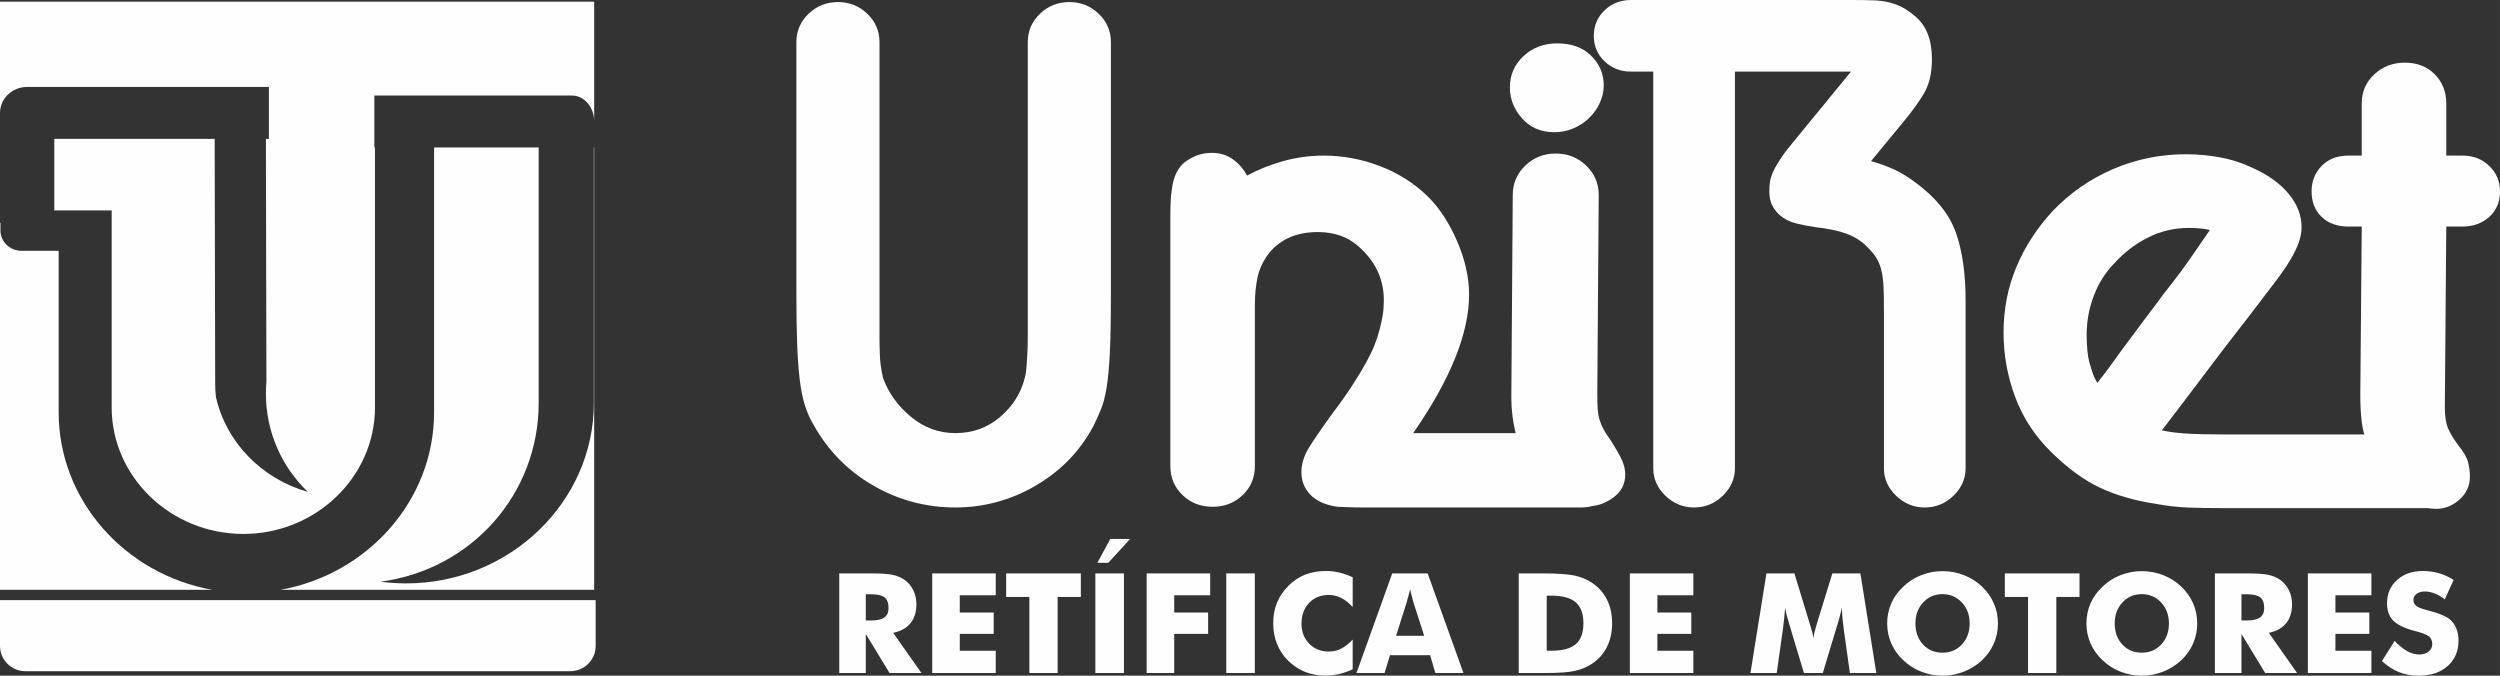
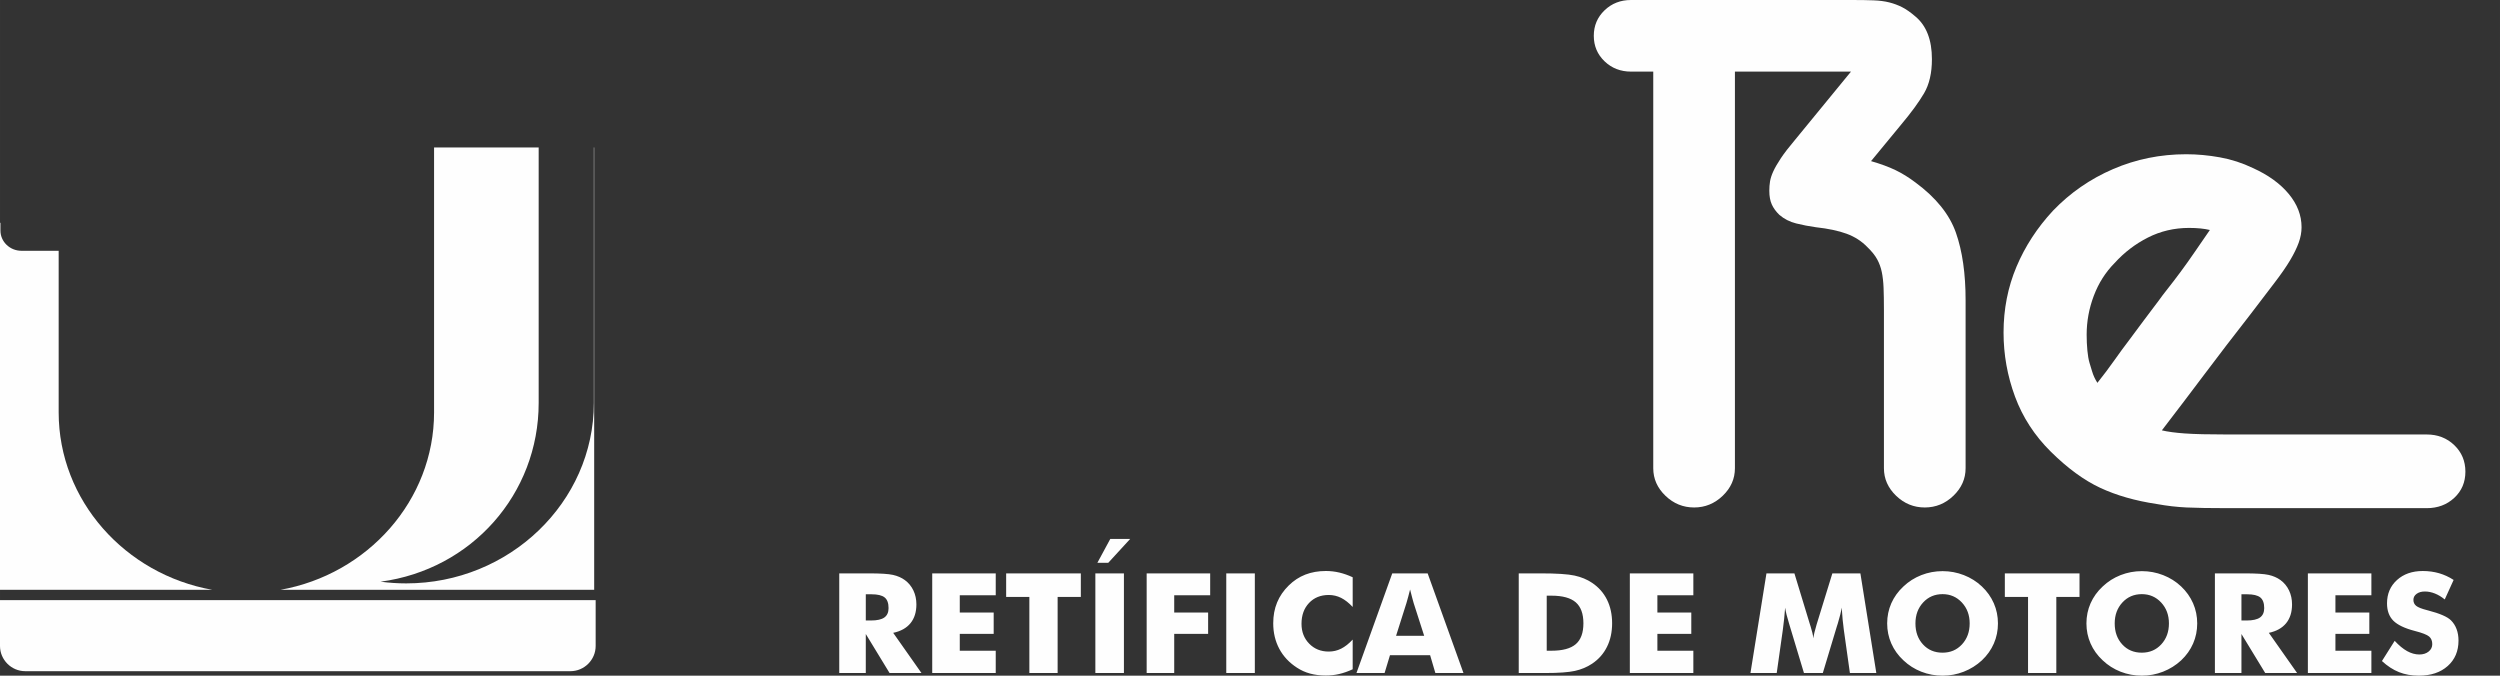
<svg xmlns="http://www.w3.org/2000/svg" xml:space="preserve" width="156.633mm" height="42.333mm" version="1.1" style="shape-rendering:geometricPrecision; text-rendering:geometricPrecision; image-rendering:optimizeQuality; fill-rule:evenodd; clip-rule:evenodd" viewBox="0 0 15663.32 4233.32">
  <rect x="0" y="0" width="15663.32" height="4233.32" fill="#333333" stroke="none" />
  <defs>
    <style type="text/css">
   
    .fil0 {fill:#FEFEFE}
    .fil1 {fill:#FEFEFE;fill-rule:nonzero}
   
  </style>
  </defs>
  <g id="Camada_x0020_1">
-     <path class="fil0" d="M5986.07 3179.48c-185.51,0 -357.54,-46.06 -516.17,-138.07 -158.54,-92.04 -282.73,-218.55 -372.48,-379.61 -23.96,-40.28 -42.64,-82.72 -56.12,-127.29 -13.44,-44.58 -23.92,-98.49 -31.39,-161.76 -7.48,-63.32 -12.72,-138.07 -15.72,-224.34 -2.96,-86.3 -4.51,-192.67 -4.51,-319.26l0 -1565.96c0,-69.06 25.42,-128 76.31,-176.91 50.88,-48.87 112.21,-73.35 184.01,-73.35 71.84,0 133.16,24.48 184.05,73.35 50.84,48.91 76.31,107.85 76.31,176.91l0 1842.09c0,83.42 2.23,142.32 6.7,176.87 4.5,34.5 9.7,63.27 15.71,86.26 32.9,92.05 90.52,172.58 172.8,241.59 82.32,69.01 175.81,103.56 280.5,103.56 107.74,0 201.23,-33.8 280.5,-101.41 79.32,-67.57 130.93,-150.25 154.9,-248.03 3,-11.52 5.19,-23.03 6.74,-34.51 1.46,-11.51 2.96,-27.32 4.46,-47.46 1.51,-20.1 3.01,-45.32 4.47,-75.5 1.5,-30.21 2.28,-69.75 2.28,-118.66l0 -1824.8c0,-69.06 25.42,-128 76.3,-176.91 50.85,-48.87 112.17,-73.35 184.01,-73.35 71.8,0 133.12,24.48 184.01,73.35 50.84,48.91 76.31,107.85 76.31,176.91l0 1587.54c0,152.39 -2.28,273.21 -6.74,362.4 -4.51,89.16 -11.25,161.06 -20.19,215.71 -8.97,54.65 -20.22,98.48 -33.66,131.59 -13.49,33.06 -29.2,68.27 -47.15,105.66 -83.78,158.17 -204.19,283.28 -361.32,375.32 -157.04,92.01 -325.38,138.07 -504.92,138.07zm3752.22 -2351.19c-83.82,0 -151.11,-28.73 -202,-86.31 -50.84,-57.49 -76.31,-122.17 -76.31,-194.07 0,-77.69 28.47,-143.11 85.29,-196.31 56.85,-53.21 127.15,-79.83 210.93,-79.83 89.79,0 160.86,25.88 213.21,77.68 52.35,51.76 78.54,113.59 78.54,185.5 0,37.39 -8.2,74.04 -24.65,109.99 -16.49,35.96 -38.9,67.61 -67.33,94.94 -28.43,27.32 -61.37,48.91 -98.73,64.68 -37.4,15.85 -77.08,23.73 -118.95,23.73zm-242.36 1885.27c-18,-74.42 -26.97,-147.77 -26.97,-220.04l9.02 -1272.66c0,-71.86 26.15,-132.99 78.54,-183.34 52.35,-50.32 115.9,-75.5 190.75,-75.5 74.8,0 138.36,25.18 190.71,75.5 52.39,50.35 78.58,111.48 78.58,183.34l-8.97 1238.19c0,40.21 0.73,73.31 2.19,99.19 1.54,25.88 5.28,48.91 11.25,69.01 6.01,20.15 14.21,40.29 24.69,60.43 10.48,20.1 26.19,44.54 47.11,73.35 32.93,51.72 56.12,92.7 69.56,122.92 13.49,30.21 20.23,59.64 20.23,88.45 0,60.39 -24.69,108.56 -74.08,144.51 -42.64,31.04 -85.84,48.7 -129.6,52.91 -22.93,6.44 -47.49,9.66 -73.64,9.66l-1078.16 0c-44.87,0 -91.98,0 -141.32,0 -49.39,0 -95.76,0 -139.18,0 -43.37,0 -80.04,-0.74 -109.97,-2.19 -29.93,-1.4 -49.39,-2.14 -58.32,-2.14 -74.85,-11.52 -130.93,-36.66 -168.33,-75.5 -37.41,-38.84 -56.09,-85.56 -56.09,-140.21 0,-51.76 14.95,-102.12 44.88,-150.99 29.93,-48.87 74.8,-115.03 134.62,-198.45 56.86,-74.75 102.46,-138.77 136.9,-191.97 34.4,-53.21 62.87,-99.93 85.29,-140.22 22.46,-40.24 40.41,-76.94 53.89,-110 13.44,-33.1 24.65,-66.86 33.62,-101.37 8.98,-34.51 15.72,-65.42 20.23,-92.75 4.47,-27.32 6.74,-58.24 6.74,-92.74 0,-123.67 -46.42,-230.12 -139.17,-319.23 -71.8,-71.94 -163.1,-107.89 -273.76,-107.89 -128.66,0 -228.93,41.72 -300.73,125.14 -38.9,48.83 -64.33,99.93 -76.31,153.14 -11.98,53.2 -17.95,112.89 -17.95,179.05l0 1009.48c0,71.86 -25.46,132.29 -76.31,181.16 -50.88,48.91 -113.66,73.35 -188.47,73.35 -74.85,0 -137.67,-24.44 -188.56,-73.35 -50.8,-48.87 -76.27,-109.3 -76.27,-181.16l0 -1570.33c0,-34.51 0.73,-65.43 2.24,-92.75 1.5,-27.37 3.73,-49.61 6.74,-66.91 8.97,-83.38 38.13,-143.02 87.52,-179.01 49.38,-35.95 104,-53.95 163.82,-53.95 50.84,0 95.03,13.7 132.39,41.03 37.41,27.28 66.56,61.09 87.56,101.37 68.8,-37.35 144.37,-67.57 226.65,-90.6 82.24,-22.99 166.79,-34.5 253.58,-34.5 119.68,0 236.4,21.58 350.06,64.72 113.72,43.13 212.48,104.96 296.26,185.49 74.77,71.9 137.59,166.05 188.48,282.53 50.88,116.52 76.31,229.41 76.31,338.67 0,241.59 -116.68,530.64 -350.11,867.16l641.86 0z" />
    <path class="fil0" d="M10614.03 3179.47c-68.82,0 -128.66,-24.45 -179.54,-73.34 -50.86,-48.9 -76.3,-106.42 -76.3,-172.57l0 -2484.89 -139.13 0c-65.83,0 -121.18,-21.57 -166.07,-64.72 -44.88,-43.14 -67.32,-96.34 -67.32,-159.62 0,-63.27 22.44,-116.48 67.32,-159.62 44.89,-43.14 100.24,-64.71 166.07,-64.71l1382.38 0c53.86,0 99.49,0.72 136.9,2.16 37.4,1.43 70.31,5.75 98.74,12.94 28.42,7.19 55.35,17.26 80.79,30.2 25.43,12.94 53.11,32.36 83.03,58.24 68.82,57.52 103.23,146.68 103.23,267.47 0,86.28 -16.46,157.47 -49.37,213.55 -32.91,56.08 -80.79,121.51 -143.62,196.29l-188.51 228.64c59.84,17.26 110.71,35.95 152.6,56.08 41.89,20.14 83.78,46.02 125.67,77.66 128.66,94.91 213.19,199.88 253.59,314.92 40.39,115.05 60.59,255.97 60.59,422.78l0 1052.63c0,66.15 -25.44,123.67 -76.3,172.57 -50.87,48.89 -110.71,73.34 -179.54,73.34 -68.82,0 -128.66,-24.45 -179.52,-73.34 -50.87,-48.9 -76.3,-106.42 -76.3,-172.57l0 -992.23c0,-54.65 -0.75,-100.66 -2.25,-138.05 -1.5,-37.39 -5.24,-70.46 -11.22,-99.22 -5.99,-28.77 -15.71,-55.37 -29.17,-79.81 -13.47,-24.45 -33.67,-49.62 -60.59,-75.5 -35.91,-37.39 -79.3,-65.43 -130.16,-84.12 -50.87,-18.7 -115.2,-32.36 -193,-40.99 -41.89,-5.75 -83.03,-13.66 -123.43,-23.73 -40.39,-10.06 -75.55,-28.04 -105.47,-53.92 -20.95,-20.13 -36.66,-41.7 -47.13,-64.71 -10.47,-23.01 -15.71,-51.77 -15.71,-86.28 0,-20.13 1.5,-39.55 4.49,-58.24 2.99,-18.7 9.73,-39.55 20.2,-62.56 10.47,-23 26.18,-50.33 47.12,-81.97 20.95,-31.63 50.87,-70.46 89.77,-116.48l350.08 -427.08 -727.09 0 0 2484.89c0,66.15 -25.44,123.67 -76.3,172.57 -50.87,48.89 -110.71,73.34 -179.53,73.34z" />
    <path class="fil0" d="M13091.54 2273.51c3,8.63 8.23,25.88 15.71,51.77 7.48,25.88 18.71,50.33 33.67,73.34 38.89,-48.9 74.05,-95.63 105.47,-140.21 31.42,-44.58 63.58,-88.43 96.5,-131.57 29.92,-40.27 59.84,-80.54 89.76,-120.8 29.92,-40.26 61.34,-81.97 94.25,-125.11 11.97,-17.25 29.93,-40.98 53.87,-71.18 23.93,-30.2 50.86,-65.43 80.78,-105.69 29.92,-40.27 60.59,-83.41 92.01,-129.43 31.42,-46.01 62.09,-90.59 92.01,-133.73 -35.9,-8.63 -79.29,-12.94 -130.16,-12.94 -92.75,0 -178.78,20.13 -258.07,60.39 -79.3,40.27 -148.86,93.47 -208.7,159.62 -56.86,57.53 -100.24,125.83 -130.16,204.92 -29.93,79.09 -44.89,160.34 -44.89,243.74 0,34.52 1.5,67.59 4.49,99.23 2.99,31.63 7.48,57.52 13.46,77.65zm2355 681.62c0,66.15 -23.21,120.82 -69.57,163.94 -46.35,43.12 -104.01,64.71 -172.79,64.71l-1246.4 0c-110.68,0 -196.75,-1.45 -258.08,-4.31 -61.32,-2.86 -123.42,-10.07 -186.26,-21.58 -134.65,-20.13 -252.84,-53.92 -354.57,-101.38 -101.74,-47.45 -204.96,-122.95 -309.69,-226.48 -101.74,-100.67 -176.54,-215.71 -224.41,-345.13 -47.88,-129.42 -71.82,-263.15 -71.82,-401.21 0,-146.67 26.94,-284.01 80.79,-411.99 53.86,-127.99 130.16,-245.18 228.9,-351.6 107.72,-112.16 233.4,-199.16 377.02,-261 143.63,-61.83 296.23,-92.75 457.8,-92.75 68.82,0 139.14,6.48 210.95,19.41 71.81,12.95 140.63,35.23 206.46,66.87 95.75,43.14 170.55,97.07 224.41,161.78 53.86,64.71 80.79,134.45 80.79,209.23 0,31.64 -5.98,64 -17.95,97.07 -11.97,33.07 -29.93,69.74 -53.86,110.01 -23.94,40.26 -56.85,87.71 -98.74,142.36 -41.9,54.65 -91.26,119.36 -148.12,194.13 -107.71,138.06 -204.21,263.88 -289.49,377.48 -85.27,113.61 -174.3,230.81 -267.05,351.6 35.91,8.63 83.79,15.1 143.63,19.41 59.84,4.31 149.6,6.47 269.29,6.47l1246.4 0c68.81,0 126.42,22.3 172.79,66.87 46.38,44.57 69.57,99.94 69.57,166.09z" />
-     <path class="fil0" d="M15263.86 3188.09c-44.88,0 -82.28,-9.35 -112.21,-28.04 -29.92,-18.69 -70.31,-52.48 -121.18,-101.38 -50.86,-48.89 -89.77,-92.75 -116.69,-131.58 -26.93,-38.82 -50.87,-82.68 -71.82,-131.58 -23.93,-48.89 -38.89,-99.22 -44.87,-150.99 -5.99,-51.77 -8.99,-107.85 -8.99,-168.25l8.99 -1048.31 0 -8.63 -85.29 0c-68.81,0 -124.17,-20.13 -166.06,-60.4 -41.89,-40.27 -62.84,-93.47 -62.84,-159.62 0,-63.27 20.95,-116.48 62.84,-159.62 41.89,-43.14 97.25,-64.71 166.06,-64.71l85.29 0 0 -327.87c0,-71.9 26.18,-132.3 78.54,-181.19 52.36,-48.89 115.95,-73.34 190.75,-73.34 77.8,0 140.63,24.45 188.51,73.34 47.87,48.89 71.81,109.29 71.81,181.19l0 327.87 103.23 0c65.83,0 121.18,21.57 166.06,64.71 44.89,43.14 67.33,96.35 67.33,159.62 0,66.15 -22.44,119.35 -67.33,159.62 -44.88,40.27 -100.23,60.4 -166.06,60.4l-103.23 0 0 8.63 -8.98 1125.96c0,54.65 6.73,97.79 20.2,129.43 13.47,31.63 35.16,67.58 65.08,107.85 32.91,40.26 53.11,75.5 60.59,105.69 7.48,30.2 11.22,59.68 11.22,88.44 0,57.52 -21.69,105.7 -65.08,144.52 -43.39,38.83 -92.01,58.24 -145.87,58.24z" />
    <path class="fil0" d="M1330.78 3695.5l-1330.79 0 0 -2299.59 2.77 0 0 48.9c0,69.54 59.18,126.44 131.54,126.44l233.27 0 0 1012.62c0,551.9 417.11,1014.66 963.21,1111.63z" />
    <path class="fil0" d="M3722.72 923.98l0 2771.52 -1966.35 0c546.14,-96.97 963.19,-559.73 963.19,-1111.63l0 -1659.89 655.37 0 0 1600.82c0,569.36 -419.28,1043.86 -990.81,1119.69 52.51,6.98 106.08,10.66 160.51,10.66l0.01 0c646.71,0 1175.99,-508.65 1175.99,-1130.35l0 -1600.82 2.09 0z" />
-     <path class="fil0" d="M-0.01 10.44l3722.73 0 0 750.87c0,-89.33 -62.34,-162.62 -138.33,-162.62l-1239.1 0 0 325.29 4.04 0 0 1628.49c0,436.06 -371.17,792.82 -824.82,792.82l-0.02 0c-453.65,0 -824.82,-356.76 -824.82,-792.82l0 -981.22 0 -250.28 0 -2.6 -332.1 0 -27.29 0 0 -448.38 1004.66 0 3.21 1534.07c0,28.1 1.61,55.85 4.61,83.23 63.96,284.45 287.95,513.35 575.97,594.43 -161.84,-154.87 -262.73,-373.42 -262.73,-615.69 0,-24.68 1.11,-49.11 3.16,-73.26l-3.2 -1522.78 18.65 0 0 -325.29 -1515.42 0c-92.95,0 -169.2,73.29 -169.2,162.63l0 -696.89z" />
    <path class="fil0" d="M-0.01 3760.12l3732 0 0 286.99c0,86.94 -71.13,158.07 -158.07,158.07l-3415.86 0c-86.94,0 -158.07,-71.13 -158.07,-158.07l0 -286.99z" />
    <path class="fil1" d="M5258.2 4216.74l0 -624.37 185.33 0c72.38,0 122.96,3.21 151.42,9.61 28.47,6.4 53.14,17.17 73.89,32.16 23.31,17.03 41.33,38.86 53.9,65.21 12.57,26.48 18.78,55.59 18.78,87.46 0,48.32 -12.41,87.62 -37.1,117.89 -24.83,30.27 -60.86,50.36 -108.26,60.26l177.15 251.78 -199.86 0 -149 -244.51 0 244.51 -166.25 0zm166.25 -329.21l32.71 0c38.15,0 66.02,-6.26 83.58,-18.78 17.57,-12.51 26.35,-32.16 26.35,-58.79 0,-31.3 -8.18,-53.56 -24.53,-66.81 -16.5,-13.24 -43.92,-19.79 -82.67,-19.79l-35.44 0 0 164.17zm416.25 329.21l0 -624.37 397.92 0 0 137.1 -225.31 0 0 108.28 212.43 0 0 133.61 -212.43 0 0 105.66 225.31 0 0 139.72 -397.92 0zm608.54 0l0 -476.79 -145.36 0 0 -147.58 467.88 0 0 147.58 -145.37 0 0 476.79 -177.15 0zm413.52 0l0 -624.37 178.97 0 0 624.37 -178.97 0zm218.04 -840.06l-137.03 149.33 -68.29 0 80.7 -149.33 124.62 0zm103.42 840.06l0 -624.37 397.93 0 0 137.1 -225.32 0 0 108.28 212.44 0 0 133.61 -212.44 0 0 245.38 -172.61 0zm498.76 0l0 -624.37 178.98 0 0 624.37 -178.98 0zm792.06 -599.92l0 186c-24.22,-25.9 -48.45,-44.82 -72.52,-56.9 -24.08,-12.08 -49.97,-18.19 -77.37,-18.19 -50.88,0 -92.07,16.73 -123.56,50.06 -31.49,33.33 -47.24,76.85 -47.24,130.55 0,50.07 16.05,91.55 48.15,124.44 32.1,33.04 72.98,49.48 122.65,49.48 27.4,0 53.29,-5.97 77.37,-18.05 24.07,-11.93 48.3,-31 72.52,-57.05l0 186c-28,13.1 -56.02,23 -83.73,29.55 -27.86,6.55 -55.86,9.75 -84.33,9.75 -35.43,0 -68.14,-4.08 -98.12,-12.08 -29.98,-8.15 -57.54,-20.52 -82.68,-36.97 -48.45,-31.29 -85.39,-70.59 -110.83,-118.03 -25.45,-47.59 -38.16,-101.01 -38.16,-160.39 0,-47.73 8.02,-91.1 24.23,-130.25 16.04,-39.16 40.42,-74.52 72.83,-106.39 30.73,-30.42 65.41,-53.13 104.03,-68.26 38.6,-14.99 81.46,-22.56 128.7,-22.56 28.47,0 56.47,3.2 84.33,9.75 27.71,6.55 55.73,16.45 83.73,29.54zm271.79 366.76l176.11 0 -66.17 -206.08c-1.98,-6.26 -4.85,-16.3 -8.33,-30.27 -3.64,-13.97 -8.18,-31.88 -13.78,-53.71 -3.79,15.29 -7.57,29.98 -11.36,43.96 -3.63,13.82 -7.42,27.21 -11.2,40.02l-65.27 206.08zm-248.17 233.16l224.25 -624.37 221.82 0 224.41 624.37 -176.1 0 -32.86 -111.77 -251.5 0 -33.77 111.77 -176.25 0zm1016.76 0l0 -624.37 135.37 0c100.84,0 172.16,4.52 213.95,13.68 41.94,9.03 78.58,24.31 110.23,45.56 41.19,27.65 72.38,63.02 93.57,105.95 21.35,43.08 31.95,92.27 31.95,147.43 0,55.16 -10.6,104.21 -31.95,147.29 -21.19,43.08 -52.38,78.45 -93.57,106.1 -31.35,20.96 -67.07,35.95 -107.36,44.97 -40.13,8.88 -102.51,13.39 -187,13.39l-29.82 0 -135.37 0zm175.34 -139.72l29.68 0c69.5,0 120.37,-13.68 152.32,-41.19 31.95,-27.36 47.85,-70.87 47.85,-130.69 0,-59.67 -15.9,-103.33 -47.85,-131.28 -31.95,-27.8 -82.82,-41.77 -152.32,-41.77l-29.68 0 0 344.93zm520.73 139.72l0 -624.37 397.92 0 0 137.1 -225.31 0 0 108.28 212.43 0 0 133.61 -212.43 0 0 105.66 225.31 0 0 139.72 -397.92 0zm1544.29 0l-165.5 0 -38 -269.98c-2.73,-19.06 -5.15,-40.17 -7.42,-63.6 -2.12,-23.28 -4.25,-48.75 -5.91,-76.26 -4.24,26.49 -12.27,59.38 -24.38,98.97 -2.72,8.15 -4.69,14.26 -5.91,18.33l-88.12 292.54 -118.1 0 -88.13 -292.54c-1.21,-4.07 -3.03,-10.18 -5.45,-18.33 -12.41,-39.59 -20.44,-72.34 -24.38,-98.53 -1.66,23.57 -3.78,47.01 -6.21,70.15 -2.27,23.14 -5.14,46.28 -8.32,69.27l-38.16 269.98 -164.59 0 100.24 -624.37 175.19 0 97.96 321.94c0.6,2.33 1.82,5.97 3.64,11.2 9.09,28.68 14.84,53.27 17.26,73.79 1.21,-11.2 3.33,-23.43 6.66,-36.96 3.18,-13.54 7.72,-29.84 13.33,-48.91l98.88 -321.06 175.63 0 99.79 624.37zm762.07 -310.87c0,44.97 -8.62,87.03 -25.74,126.18 -17.1,39.3 -42.09,74.37 -74.94,105.37 -33.16,30.71 -71.02,54.29 -113.56,71.02 -42.55,16.6 -86.77,24.89 -132.49,24.89 -46.49,0 -91.01,-8.29 -133.4,-24.89 -42.4,-16.73 -79.65,-40.31 -111.9,-71.02 -33.46,-31 -58.76,-66.22 -76.16,-105.81 -17.27,-39.44 -25.9,-81.35 -25.9,-125.74 0,-44.68 8.63,-86.6 25.9,-126.04 17.4,-39.3 42.7,-74.52 76.16,-105.52 32.25,-30.71 69.5,-54.28 111.9,-71.02 42.39,-16.59 86.91,-24.89 133.4,-24.89 46.02,0 90.54,8.3 133.24,24.89 42.7,16.74 80.25,40.31 112.81,71.02 32.55,30.71 57.38,65.79 74.8,105.37 17.26,39.44 25.88,81.51 25.88,126.19zm-347.04 183.38c49.06,0 89.64,-17.32 121.74,-51.96 32.1,-34.78 48.15,-78.59 48.15,-131.42 0,-52.25 -16.2,-95.91 -48.75,-130.99 -32.56,-34.93 -72.99,-52.39 -121.14,-52.39 -49.06,0 -89.63,17.46 -121.74,52.25 -32.1,34.78 -48.15,78.59 -48.15,131.13 0,53.41 15.75,97.36 47.39,131.71 31.65,34.49 72.53,51.67 122.5,51.67zm535.56 127.49l0 -476.79 -145.36 0 0 -147.58 467.88 0 0 147.58 -145.36 0 0 476.79 -177.16 0zm1059.92 -310.87c0,44.97 -8.63,87.03 -25.74,126.18 -17.11,39.3 -42.09,74.37 -74.95,105.37 -33.16,30.71 -71.02,54.29 -113.56,71.02 -42.55,16.6 -86.77,24.89 -132.49,24.89 -46.48,0 -91,-8.29 -133.4,-24.89 -42.39,-16.73 -79.65,-40.31 -111.9,-71.02 -33.46,-31 -58.75,-66.22 -76.16,-105.81 -17.27,-39.44 -25.89,-81.35 -25.89,-125.74 0,-44.68 8.62,-86.6 25.89,-126.04 17.41,-39.3 42.7,-74.52 76.16,-105.52 32.25,-30.71 69.51,-54.28 111.9,-71.02 42.4,-16.59 86.92,-24.89 133.4,-24.89 46.03,0 90.54,8.3 133.24,24.89 42.71,16.74 80.26,40.31 112.81,71.02 32.55,30.71 57.39,65.79 74.8,105.37 17.26,39.44 25.89,81.51 25.89,126.19zm-347.04 183.38c49.05,0 89.64,-17.32 121.73,-51.96 32.11,-34.78 48.15,-78.59 48.15,-131.42 0,-52.25 -16.2,-95.91 -48.75,-130.99 -32.55,-34.93 -72.98,-52.39 -121.13,-52.39 -49.07,0 -89.64,17.46 -121.75,52.25 -32.09,34.78 -48.15,78.59 -48.15,131.13 0,53.41 15.76,97.36 47.39,131.71 31.65,34.49 72.54,51.67 122.51,51.67zm457.88 127.49l0 -624.37 185.33 0c72.38,0 122.95,3.21 151.42,9.61 28.46,6.4 53.14,17.17 73.89,32.16 23.31,17.03 41.33,38.86 53.9,65.21 12.57,26.48 18.78,55.59 18.78,87.46 0,48.32 -12.41,87.62 -37.1,117.89 -24.84,30.27 -60.86,50.36 -108.26,60.26l177.15 251.78 -199.86 0 -149 -244.51 0 244.51 -166.25 0zm166.25 -329.21l32.71 0c38.15,0 66.01,-6.26 83.58,-18.78 17.57,-12.51 26.35,-32.16 26.35,-58.79 0,-31.3 -8.18,-53.56 -24.53,-66.81 -16.5,-13.24 -43.92,-19.79 -82.67,-19.79l-35.44 0 0 164.17zm416.25 329.21l0 -624.37 397.92 0 0 137.1 -225.31 0 0 108.28 212.43 0 0 133.61 -212.43 0 0 105.66 225.31 0 0 139.72 -397.92 0zm543.88 -201.72c26.35,28.67 52.24,50.07 77.83,64.33 25.59,14.12 51.03,21.25 76.47,21.25 23.61,0 43.15,-6.11 58.29,-18.34 15.29,-12.22 22.87,-27.65 22.87,-46.43 0,-20.66 -6.52,-36.67 -19.69,-47.88 -13.17,-11.21 -42.85,-22.85 -89.18,-34.78 -63.6,-16.45 -108.72,-37.99 -135.07,-64.33 -26.34,-26.49 -39.52,-62.73 -39.52,-108.72 0,-59.82 20.75,-108.43 62.39,-146.12 41.49,-37.7 95.54,-56.47 161.71,-56.47 35.88,0 69.8,4.66 101.91,13.82 32.09,9.32 62.52,23.29 91.3,42.07l-55.58 122.25c-20.13,-16.45 -40.73,-28.82 -61.92,-37.26 -21.05,-8.29 -41.95,-12.52 -62.69,-12.52 -21.2,0 -38.46,4.95 -51.78,14.7 -13.33,9.76 -19.99,22.42 -19.99,37.7 0,15.57 5.75,28.09 17.41,37.55 11.66,9.31 34.23,18.34 67.54,26.78l8.02 2.18c72.22,18.78 119.77,39.3 142.48,61.86 15.45,15.28 27.1,33.76 35.13,55.15 8.02,21.54 11.97,45.27 11.97,71.47 0,66.22 -22.57,119.48 -67.85,159.65 -45.26,40.32 -105.68,60.4 -181.08,60.4 -45.28,0 -86.47,-7.42 -123.72,-22.12 -37.1,-14.85 -72.82,-37.99 -107.05,-69.57l79.8 -126.62z" />
  </g>
</svg>